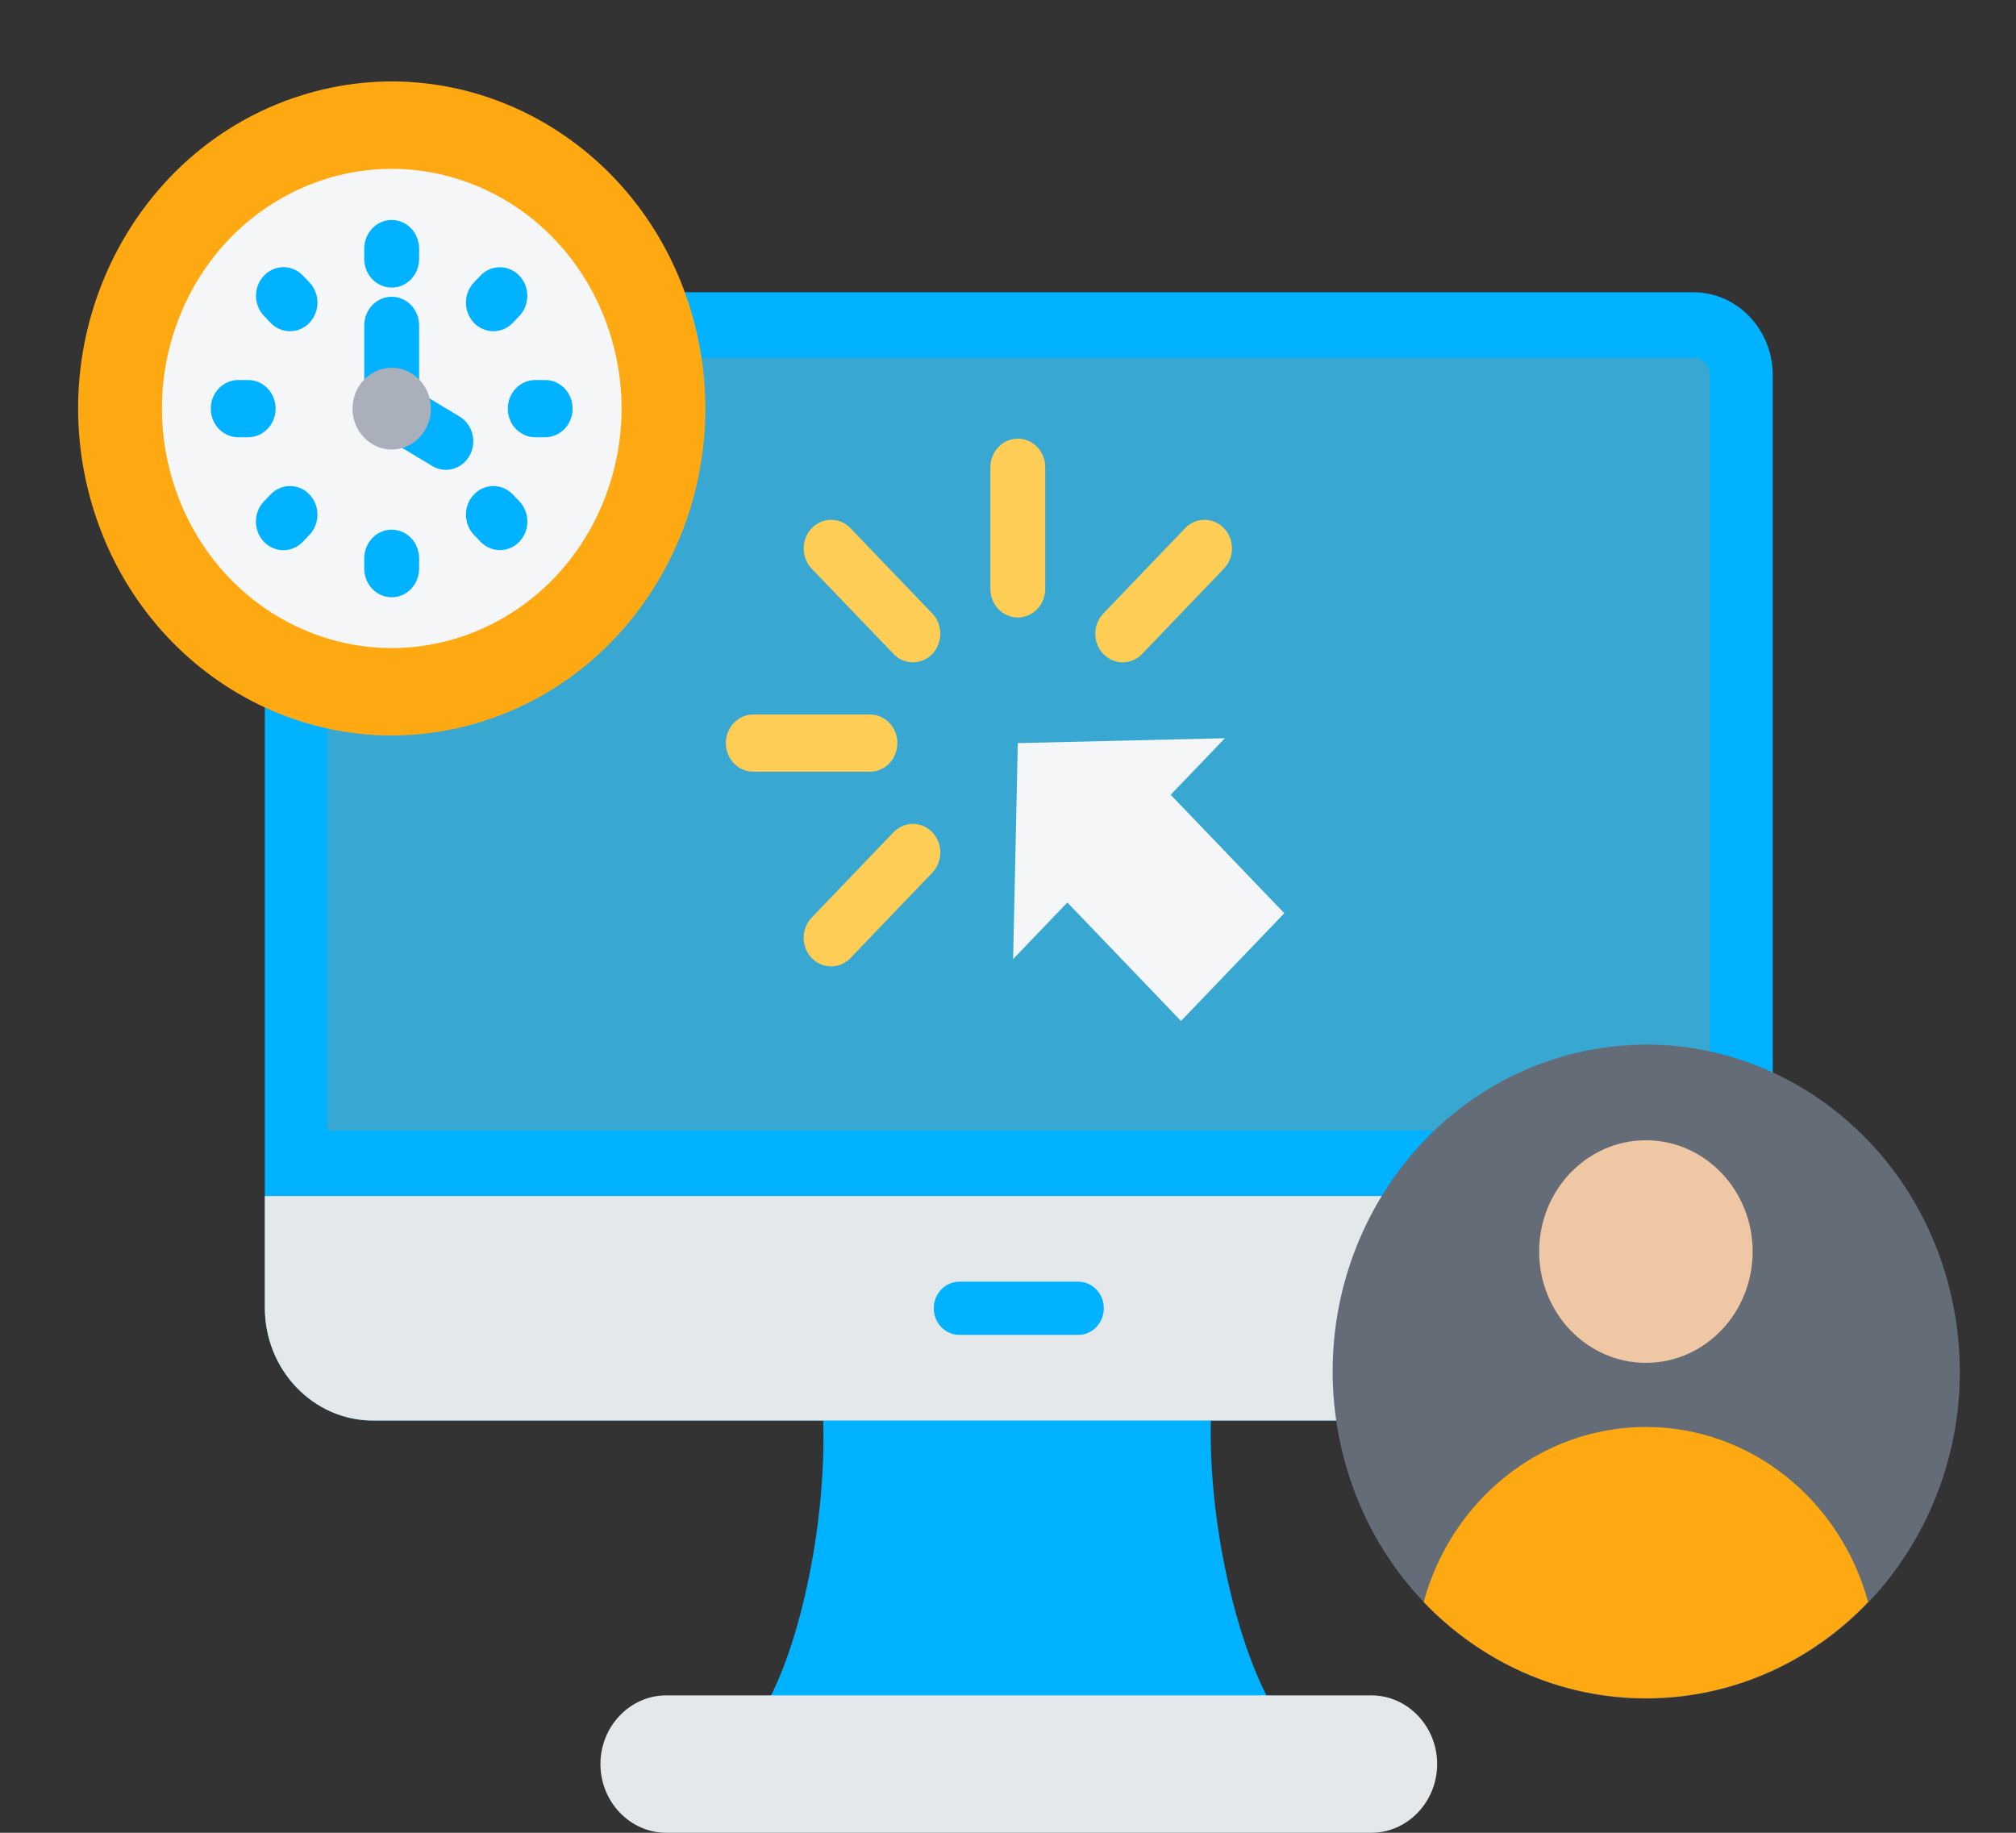
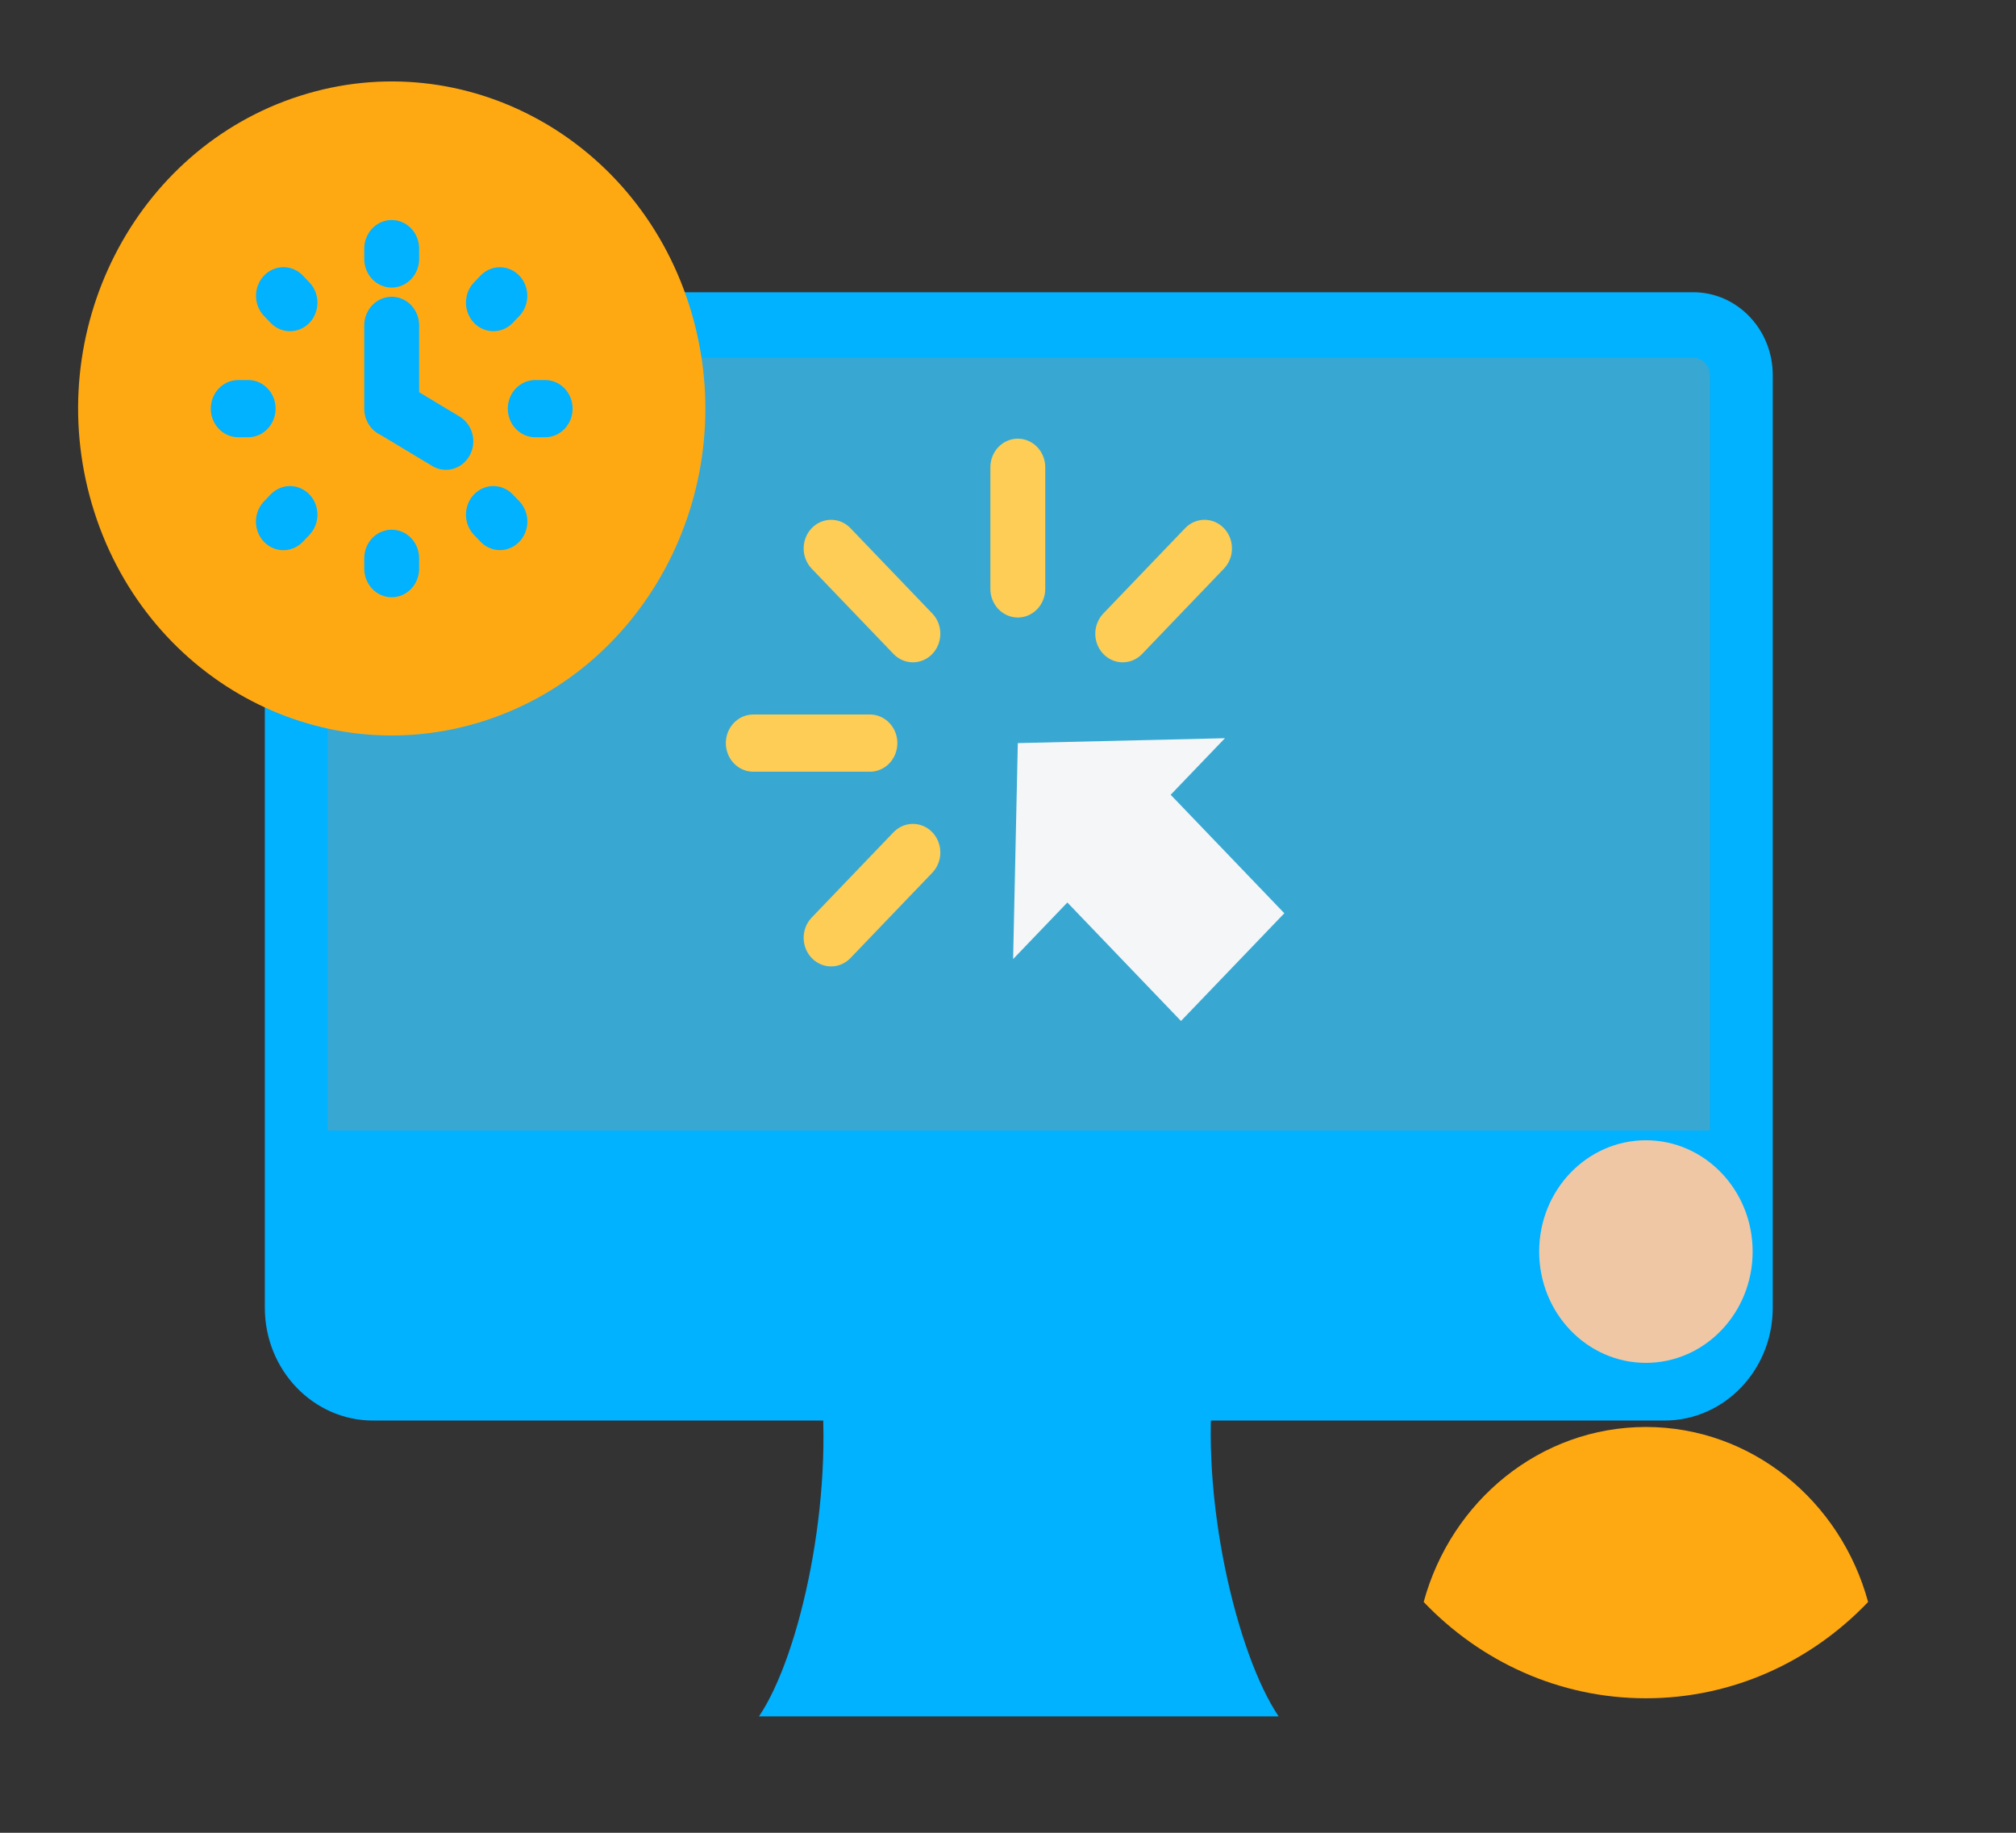
<svg xmlns="http://www.w3.org/2000/svg" width="110" height="100" viewBox="0 0 110 100" fill="none">
  <rect x="0" y="0" width="110" height="100" fill="#333333" stroke="none" />
  <path fill-rule="evenodd" clip-rule="evenodd" d="M69.768 93.65H41.411C43.674 90.311 45.551 81.707 44.738 75.07H66.241C65.428 81.707 67.505 90.311 69.768 93.65Z" fill="#00B2FF" />
-   <path fill-rule="evenodd" clip-rule="evenodd" d="M36.358 92.502H74.821C76.799 92.502 78.416 94.189 78.416 96.251C78.416 98.313 76.799 100 74.821 100H36.358C34.38 100 32.762 98.313 32.762 96.251C32.762 94.189 34.38 92.502 36.358 92.502Z" fill="#E4E8EB" />
  <path fill-rule="evenodd" clip-rule="evenodd" d="M92.389 15.945C94.785 15.945 96.728 17.971 96.728 20.47V71.349C96.728 74.751 94.084 77.508 90.821 77.508H20.357C17.094 77.508 14.45 74.751 14.45 71.349V22.104C14.45 18.702 17.094 15.945 20.357 15.945H92.389Z" fill="#00B2FF" />
  <path fill-rule="evenodd" clip-rule="evenodd" d="M17.878 61.683H93.3V20.47C93.3 20.345 93.276 20.222 93.231 20.106C93.185 19.991 93.118 19.886 93.033 19.798C92.949 19.709 92.848 19.639 92.738 19.592C92.627 19.544 92.509 19.519 92.389 19.519H20.357C20.031 19.519 19.709 19.586 19.408 19.716C19.107 19.845 18.834 20.036 18.604 20.276C18.374 20.516 18.191 20.801 18.067 21.114C17.942 21.428 17.878 21.764 17.878 22.104V61.683Z" fill="#38A8D2" />
-   <path fill-rule="evenodd" clip-rule="evenodd" d="M96.728 65.257V71.349C96.728 74.75 94.084 77.508 90.821 77.508H20.357C17.094 77.508 14.45 74.75 14.45 71.349V65.257H96.728Z" fill="#E4E8EB" />
  <path fill-rule="evenodd" clip-rule="evenodd" d="M52.342 72.833C51.973 72.833 51.619 72.68 51.358 72.408C51.097 72.136 50.95 71.767 50.95 71.382C50.95 70.998 51.097 70.629 51.358 70.356C51.619 70.085 51.973 69.932 52.342 69.932H58.836C59.205 69.932 59.559 70.085 59.82 70.356C60.081 70.629 60.228 70.998 60.228 71.382C60.228 71.767 60.081 72.136 59.82 72.408C59.559 72.68 59.205 72.833 58.836 72.833H52.342Z" fill="#00B2FF" />
  <path fill-rule="evenodd" clip-rule="evenodd" d="M58.239 49.242L64.439 55.707L70.077 49.829L63.876 43.364L66.837 40.278L55.535 40.545L55.279 52.329L58.239 49.242Z" fill="#F4F6F8" />
  <path fill-rule="evenodd" clip-rule="evenodd" d="M50.888 33.493C51.161 33.787 51.312 34.181 51.308 34.591C51.305 35 51.147 35.391 50.87 35.681C50.592 35.97 50.217 36.134 49.824 36.138C49.432 36.141 49.054 35.984 48.771 35.7L44.27 31.007C43.998 30.712 43.847 30.318 43.85 29.909C43.854 29.5 44.011 29.108 44.289 28.819C44.566 28.529 44.942 28.365 45.334 28.362C45.727 28.358 46.105 28.515 46.387 28.8L50.888 33.493ZM47.466 38.984C47.864 38.984 48.244 39.149 48.525 39.442C48.806 39.734 48.963 40.131 48.963 40.545C48.963 40.959 48.806 41.356 48.525 41.649C48.244 41.942 47.864 42.106 47.466 42.106H41.101C40.704 42.106 40.323 41.942 40.043 41.649C39.762 41.356 39.604 40.959 39.604 40.545C39.604 40.131 39.762 39.734 40.043 39.442C40.323 39.149 40.704 38.984 41.101 38.984H47.466ZM48.771 45.391C49.054 45.106 49.432 44.949 49.824 44.953C50.217 44.956 50.592 45.12 50.87 45.41C51.147 45.699 51.305 46.091 51.308 46.5C51.312 46.909 51.161 47.303 50.888 47.598L46.387 52.291C46.105 52.575 45.727 52.733 45.334 52.729C44.942 52.725 44.566 52.561 44.289 52.272C44.011 51.983 43.854 51.591 43.85 51.182C43.847 50.773 43.998 50.378 44.27 50.084L48.771 45.391ZM62.299 35.7C62.017 35.984 61.639 36.141 61.246 36.138C60.854 36.134 60.478 35.97 60.201 35.681C59.923 35.391 59.766 35 59.762 34.591C59.759 34.181 59.91 33.787 60.183 33.493L64.683 28.8C64.966 28.515 65.344 28.358 65.737 28.362C66.129 28.365 66.504 28.529 66.782 28.819C67.059 29.108 67.217 29.5 67.22 29.909C67.224 30.318 67.073 30.712 66.8 31.007L62.299 35.7ZM57.032 32.132C57.032 32.546 56.875 32.943 56.594 33.236C56.313 33.528 55.932 33.693 55.535 33.693C55.138 33.693 54.758 33.528 54.477 33.236C54.196 32.943 54.038 32.546 54.038 32.132V25.495C54.038 25.081 54.196 24.684 54.477 24.391C54.758 24.099 55.138 23.934 55.535 23.934C55.932 23.934 56.313 24.099 56.594 24.391C56.875 24.684 57.032 25.081 57.032 25.495V32.132Z" fill="#FDCD56" />
-   <path d="M93.235 92.318C102.494 90.354 108.473 80.935 106.589 71.281C104.705 61.627 95.672 55.393 86.414 57.358C77.155 59.322 71.176 68.74 73.06 78.394C74.943 88.048 83.976 94.282 93.235 92.318Z" fill="#636C77" />
  <path fill-rule="evenodd" clip-rule="evenodd" d="M83.982 68.287C83.982 71.641 86.589 74.36 89.806 74.36C93.022 74.36 95.63 71.641 95.63 68.287C95.63 64.934 93.023 62.215 89.806 62.215C86.589 62.216 83.982 64.934 83.982 68.287Z" fill="#EFC7A4" />
  <path fill-rule="evenodd" clip-rule="evenodd" d="M101.93 87.407C98.832 90.652 94.544 92.661 89.805 92.661C85.067 92.661 80.779 90.652 77.681 87.407C79.179 81.896 84.041 77.859 89.806 77.859C95.571 77.859 100.432 81.896 101.93 87.407Z" fill="#FFA912" />
  <path d="M26.394 39.34C35.426 36.45 40.502 26.472 37.73 17.053C34.958 7.635 25.388 2.343 16.355 5.233C7.323 8.124 2.247 18.102 5.019 27.52C7.791 36.938 17.361 42.23 26.394 39.34Z" fill="#FFA912" />
-   <path d="M32.982 27.227C35.599 20.544 32.524 12.914 26.114 10.185C19.705 7.456 12.387 10.662 9.77 17.345C7.153 24.029 10.227 31.659 16.637 34.387C23.047 37.116 30.365 33.91 32.982 27.227Z" fill="#F4F6F8" />
  <path fill-rule="evenodd" clip-rule="evenodd" d="M19.875 17.753C19.875 17.339 20.033 16.942 20.314 16.649C20.595 16.356 20.976 16.192 21.372 16.192C21.77 16.192 22.15 16.356 22.431 16.649C22.712 16.942 22.869 17.339 22.869 17.753V22.296C22.869 22.71 22.712 23.107 22.431 23.4C22.15 23.692 21.77 23.857 21.372 23.857C20.976 23.857 20.595 23.692 20.314 23.4C20.033 23.107 19.875 22.71 19.875 22.296V17.753Z" fill="#00B2FF" />
  <path fill-rule="evenodd" clip-rule="evenodd" d="M25.097 22.74C25.434 22.95 25.678 23.29 25.777 23.686C25.876 24.082 25.821 24.503 25.624 24.858C25.427 25.212 25.104 25.471 24.725 25.579C24.347 25.687 23.942 25.636 23.6 25.435L20.624 23.644C20.287 23.434 20.042 23.094 19.944 22.698C19.845 22.301 19.9 21.88 20.097 21.526C20.294 21.172 20.617 20.912 20.995 20.804C21.374 20.696 21.779 20.748 22.121 20.949L25.097 22.74Z" fill="#00B2FF" />
-   <path fill-rule="evenodd" clip-rule="evenodd" d="M21.372 24.526C22.55 24.526 23.511 23.524 23.511 22.296C23.511 21.068 22.55 20.066 21.372 20.066C20.195 20.066 19.234 21.068 19.234 22.296C19.234 23.524 20.195 24.526 21.372 24.526Z" fill="#A9B0BB" />
  <path fill-rule="evenodd" clip-rule="evenodd" d="M16.893 15.419C17.169 15.712 17.323 16.108 17.321 16.519C17.319 16.93 17.162 17.324 16.883 17.615C16.604 17.906 16.226 18.07 15.832 18.072C15.437 18.074 15.058 17.914 14.776 17.626L14.393 17.226C14.119 16.932 13.966 16.537 13.969 16.127C13.972 15.717 14.13 15.324 14.408 15.034C14.686 14.744 15.062 14.58 15.456 14.577C15.849 14.574 16.228 14.733 16.51 15.019L16.893 15.419ZM22.869 14.13C22.869 14.544 22.712 14.941 22.431 15.234C22.15 15.527 21.77 15.691 21.372 15.691C20.975 15.691 20.595 15.527 20.314 15.234C20.033 14.941 19.875 14.544 19.875 14.13V13.565C19.875 13.151 20.033 12.754 20.314 12.461C20.595 12.169 20.975 12.004 21.372 12.004C21.77 12.004 22.15 12.169 22.431 12.461C22.712 12.754 22.869 13.151 22.869 13.565V14.13ZM27.968 17.626C27.687 17.914 27.308 18.074 26.913 18.072C26.519 18.07 26.141 17.906 25.862 17.615C25.583 17.324 25.426 16.93 25.424 16.519C25.422 16.108 25.576 15.712 25.852 15.419L26.235 15.019C26.518 14.735 26.896 14.577 27.288 14.581C27.681 14.584 28.056 14.748 28.334 15.038C28.611 15.327 28.769 15.719 28.772 16.128C28.776 16.537 28.625 16.931 28.352 17.226L27.968 17.626ZM29.204 23.857C28.807 23.857 28.426 23.693 28.145 23.4C27.864 23.107 27.707 22.71 27.707 22.296C27.707 21.882 27.864 21.485 28.145 21.192C28.426 20.9 28.807 20.735 29.204 20.735H29.746C30.143 20.735 30.524 20.9 30.805 21.192C31.085 21.485 31.243 21.882 31.243 22.296C31.243 22.71 31.085 23.107 30.805 23.4C30.524 23.693 30.143 23.857 29.746 23.857H29.204ZM25.852 29.174C25.576 28.88 25.422 28.485 25.424 28.073C25.426 27.662 25.583 27.268 25.862 26.977C26.141 26.687 26.519 26.522 26.913 26.52C27.308 26.518 27.687 26.679 27.968 26.966L28.352 27.366C28.626 27.66 28.778 28.055 28.776 28.465C28.773 28.876 28.615 29.268 28.337 29.558C28.059 29.848 27.683 30.012 27.289 30.015C26.896 30.018 26.517 29.86 26.235 29.574L25.852 29.174ZM19.875 30.462C19.875 30.048 20.033 29.651 20.314 29.358C20.595 29.065 20.975 28.901 21.372 28.901C21.77 28.901 22.15 29.065 22.431 29.358C22.712 29.651 22.869 30.048 22.869 30.462V31.027C22.869 31.441 22.712 31.838 22.431 32.131C22.15 32.424 21.77 32.588 21.372 32.588C20.975 32.588 20.595 32.424 20.314 32.131C20.033 31.838 19.875 31.441 19.875 31.027V30.462ZM14.776 26.966C15.058 26.679 15.437 26.518 15.832 26.52C16.226 26.522 16.604 26.687 16.883 26.977C17.162 27.268 17.319 27.662 17.321 28.073C17.323 28.485 17.169 28.88 16.893 29.174L16.51 29.574C16.228 29.862 15.849 30.022 15.454 30.02C15.06 30.018 14.682 29.854 14.403 29.563C14.124 29.272 13.967 28.878 13.965 28.467C13.963 28.056 14.117 27.66 14.393 27.366L14.776 26.966ZM13.541 20.735C13.938 20.735 14.319 20.9 14.6 21.192C14.88 21.485 15.038 21.882 15.038 22.296C15.038 22.71 14.88 23.107 14.6 23.4C14.319 23.693 13.938 23.857 13.541 23.857H12.999C12.602 23.857 12.221 23.693 11.94 23.4C11.659 23.107 11.502 22.71 11.502 22.296C11.502 21.882 11.659 21.485 11.94 21.192C12.221 20.9 12.602 20.735 12.999 20.735H13.541Z" fill="#00B2FF" />
</svg>